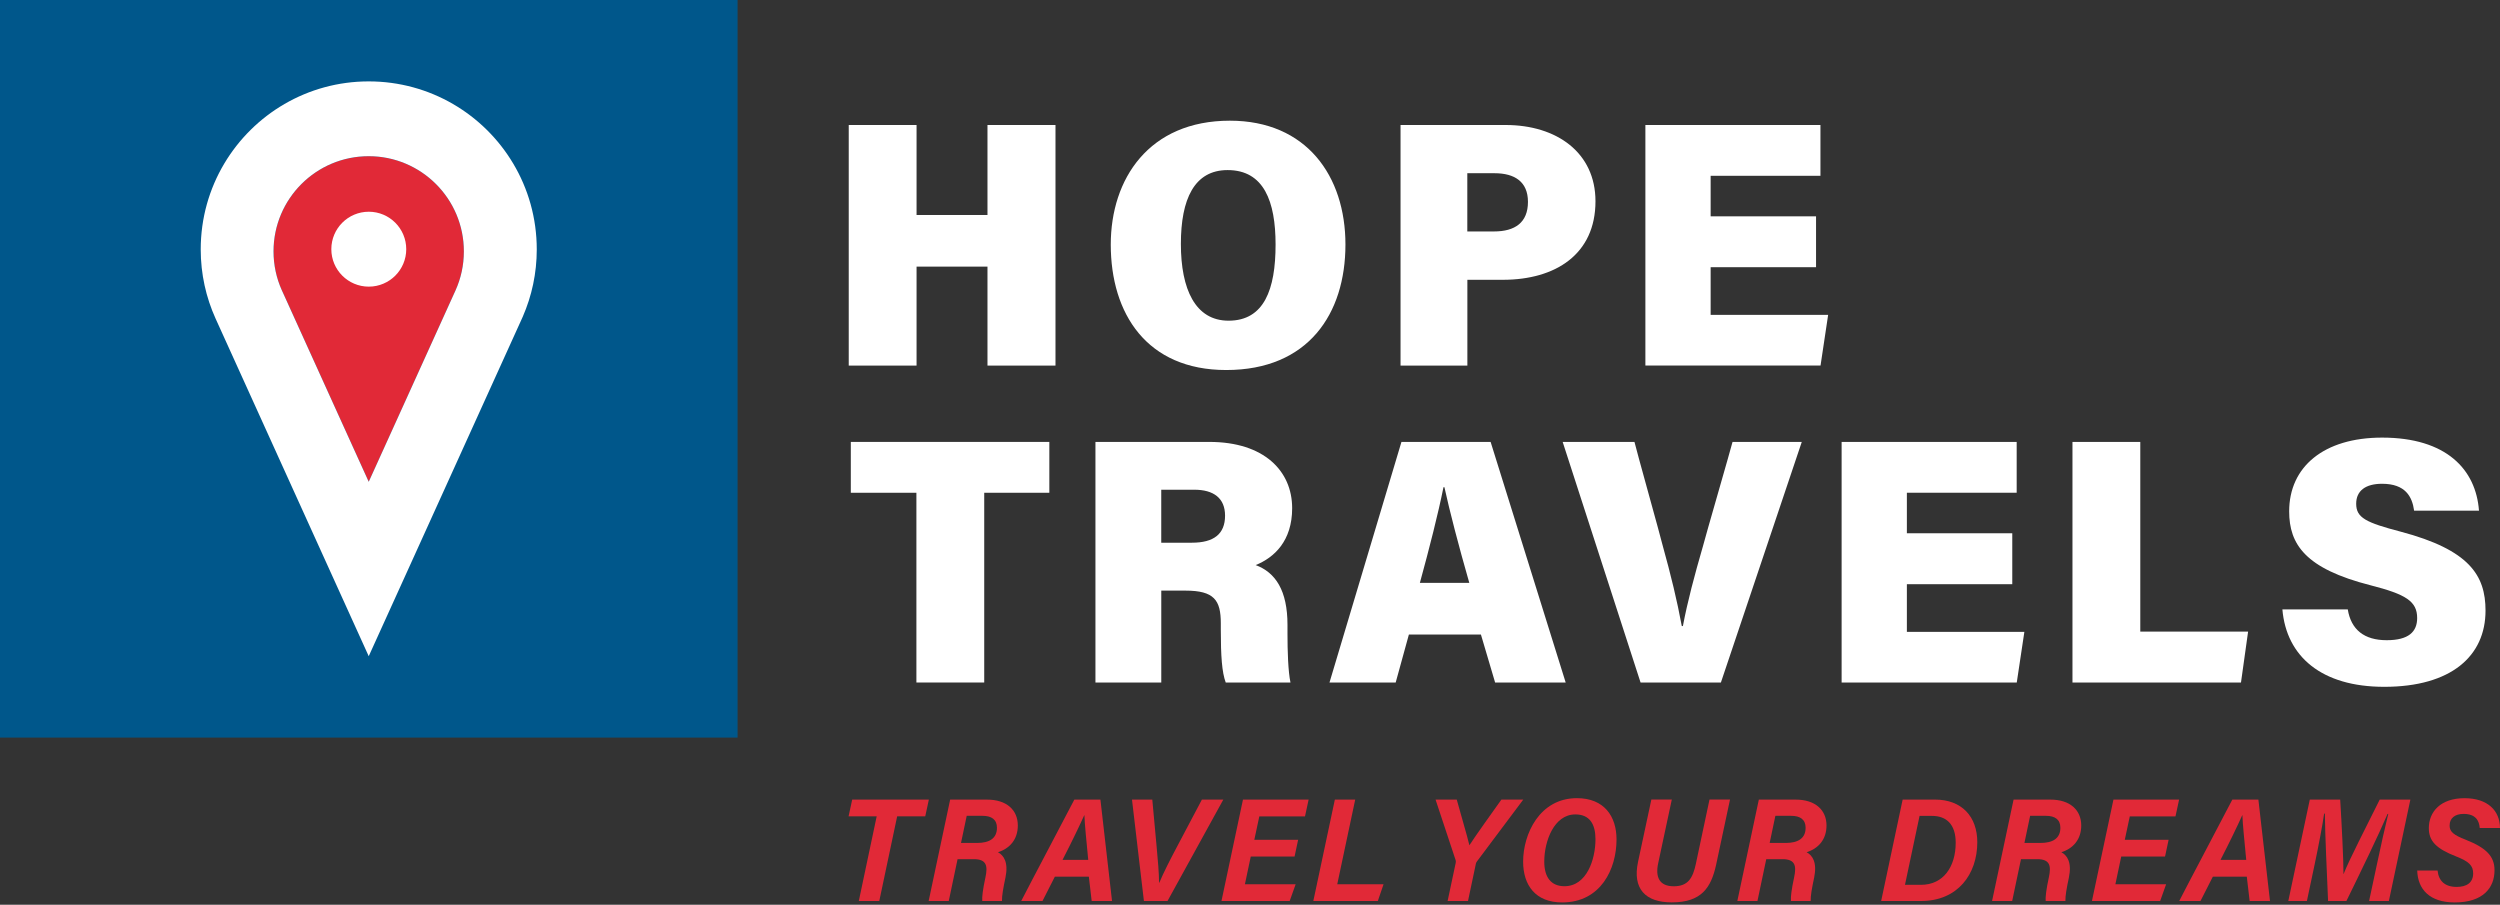
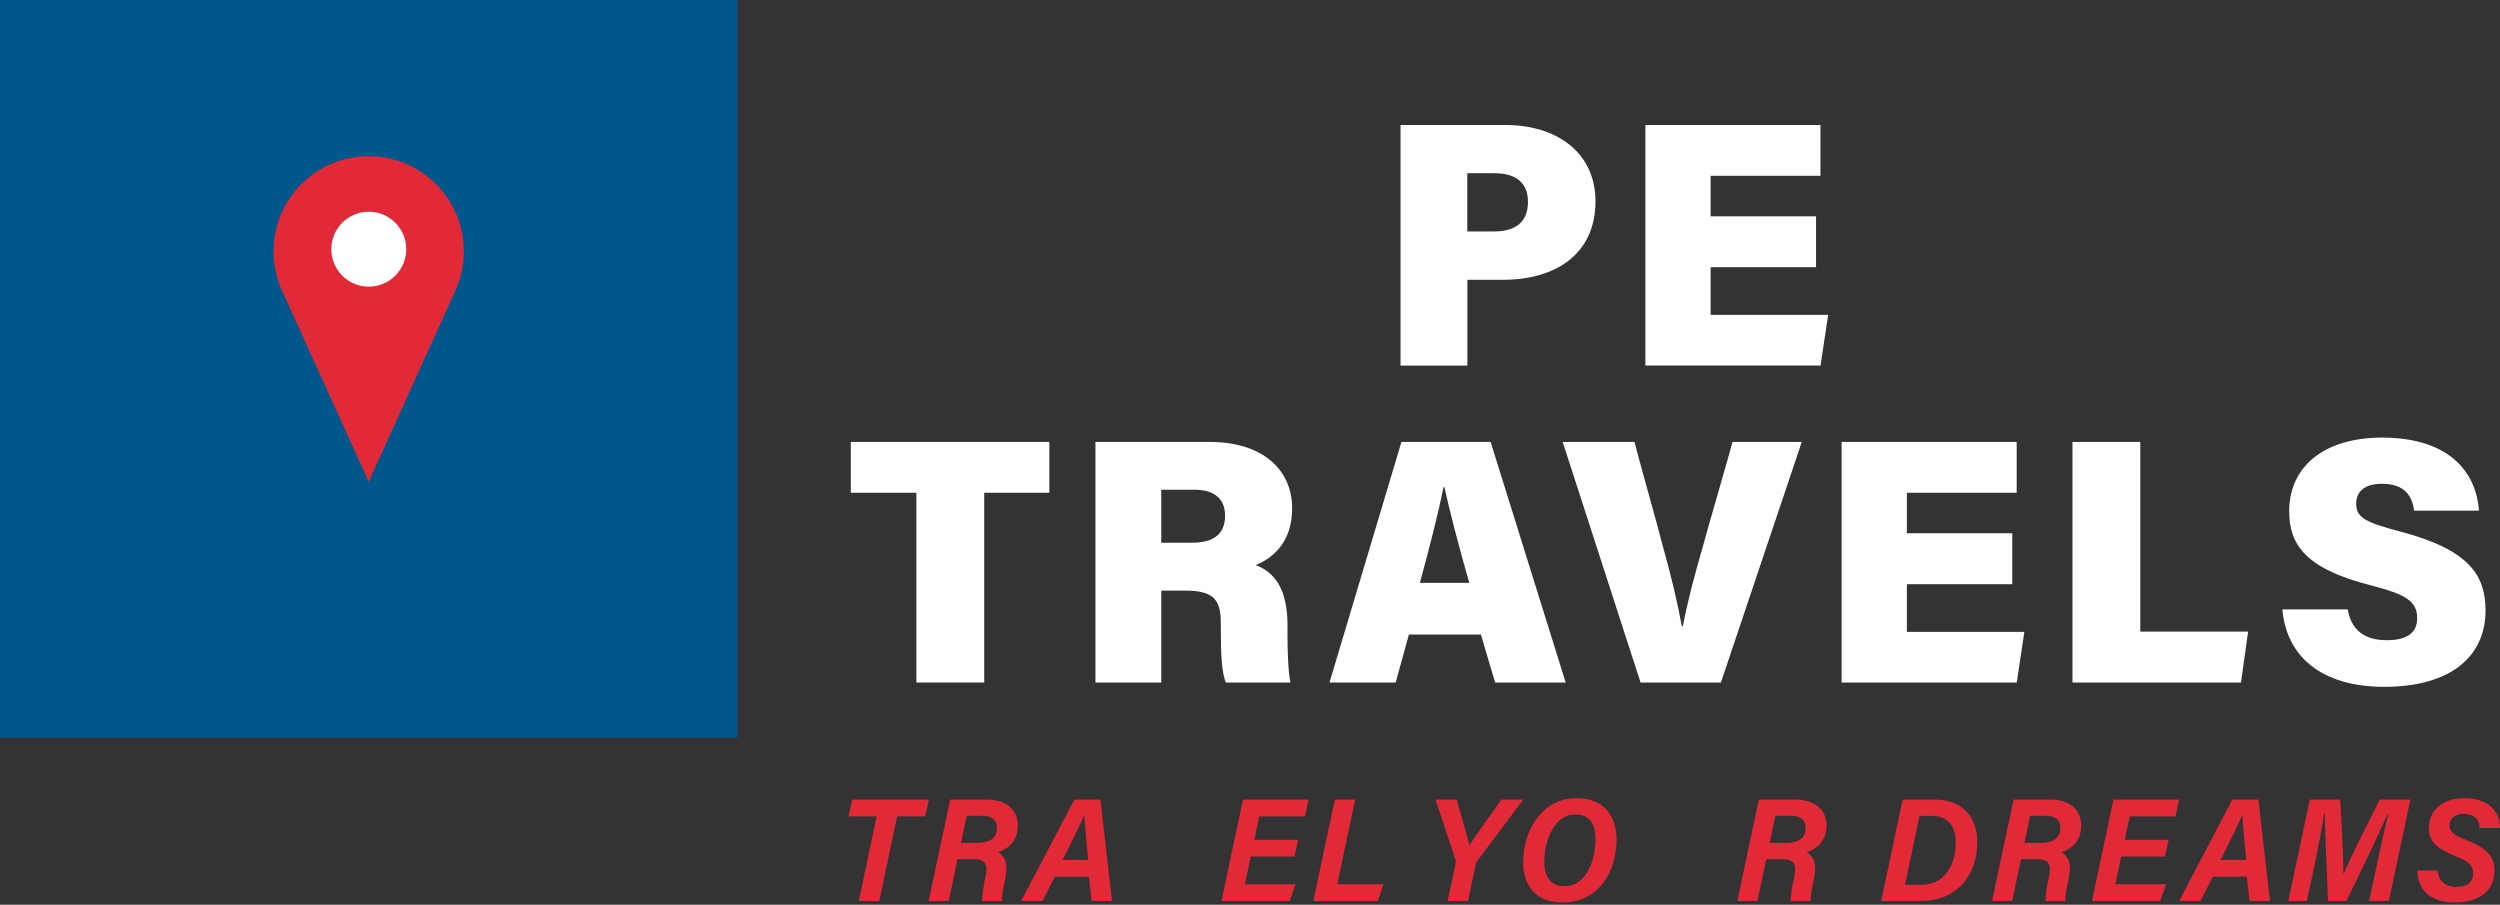
<svg xmlns="http://www.w3.org/2000/svg" width="829" height="300" viewBox="0 0 829 300" fill="none">
  <rect x="0" y="0" width="829" height="300" fill="#333333" stroke="none" />
  <path d="M290.71 270.7H281.39L282.59 265.14H308.01L306.81 270.7H297.5L291.57 298.77H284.78L290.71 270.7Z" fill="#E12937" />
  <path d="M317.53 284.9L314.61 298.77H307.94L315.07 265.15H327.31C333.8 265.15 337.51 268.6 337.51 273.73C337.51 278.34 334.85 281.36 330.92 282.6C332.86 283.64 334.45 285.95 333.41 291.02C332.67 294.48 332.21 297.04 332.26 298.77H325.71C325.62 297.31 325.89 295.04 326.78 290.89C327.57 287.17 327.19 284.9 322.92 284.9H317.53ZM318.67 279.52H324.02C327.99 279.52 330.59 278.07 330.59 274.49C330.59 271.73 328.76 270.53 325.84 270.53H320.56L318.67 279.52Z" fill="#E12937" />
  <path d="M349.79 290.7L345.69 298.77H338.64C341.27 293.57 352.96 271.53 356.25 265.15H364.9L368.75 298.77H362L361.06 290.7H349.79ZM360.86 285.14C360.21 278.27 359.69 273.4 359.59 270.33H359.54C357.96 273.86 355.36 279.25 352.33 285.14H360.86Z" fill="#E12937" />
-   <path d="M379.32 298.77L375.37 265.15H382.1L383.52 280.56C383.96 285.16 384.35 289.87 384.34 292.69H384.44C385.77 289.44 388.08 284.96 390.44 280.5L398.55 265.15H405.65L387.15 298.77H379.32Z" fill="#E12937" />
  <path d="M429.28 284.03H414.75L412.81 293.23H429.63L427.66 298.77H405.04L412.17 265.15H433.94L432.74 270.71H417.59L415.93 278.48H430.46L429.28 284.03Z" fill="#E12937" />
  <path d="M442.64 265.14H449.39L443.43 293.23H458.78L456.89 298.77H435.5L442.64 265.14Z" fill="#E12937" />
  <path d="M480.03 298.77L482.7 286.2C482.77 285.82 482.79 285.48 482.65 285.11L476.03 265.15H483.06C484.37 270.02 486.46 276.91 487.25 280.3C489.38 276.98 494.55 269.82 497.86 265.15H505.11L489.86 285.51C489.63 285.79 489.46 286.05 489.37 286.56L486.79 298.77H480.03Z" fill="#E12937" />
  <path d="M536.04 278.36C536.04 288.17 530.81 299.25 518 299.25C509.17 299.25 505.07 293.53 505.07 285.72C505.07 276.62 510.48 264.67 522.91 264.67C531.98 264.68 536.04 270.72 536.04 278.36ZM512.08 285.73C512.08 290.91 514.34 293.87 518.77 293.87C526.18 293.87 529.06 284.95 529.06 278.28C529.06 273.27 527.12 270.06 522.39 270.06C515.31 270.06 512.08 278.92 512.08 285.73Z" fill="#E12937" />
-   <path d="M554.37 265.14L549.85 286.27C548.86 290.89 550.27 293.89 555.02 293.89C559.74 293.89 561.32 291.21 562.33 286.53L566.87 265.13H573.67L569.06 286.78C567.39 294.38 564.19 299.23 554.36 299.23C545.56 299.23 541.29 294.69 543.17 285.81L547.59 265.13H554.37V265.14Z" fill="#E12937" />
  <path d="M585.69 284.9L582.77 298.77H576.1L583.23 265.15H595.47C601.95 265.15 605.67 268.6 605.67 273.73C605.67 278.34 603.01 281.36 599.08 282.6C601.02 283.64 602.61 285.95 601.57 291.02C600.83 294.48 600.37 297.04 600.42 298.77H593.87C593.78 297.31 594.05 295.04 594.94 290.89C595.73 287.17 595.35 284.9 591.08 284.9H585.69ZM586.82 279.52H592.17C596.14 279.52 598.74 278.07 598.74 274.49C598.74 271.73 596.91 270.53 593.99 270.53H588.71L586.82 279.52Z" fill="#E12937" />
  <path d="M630.92 265.14H641.62C650.57 265.14 655.67 270.82 655.67 279.28C655.67 289.91 649.16 298.77 637.05 298.77H623.79L630.92 265.14ZM631.69 293.41H636.98C644.47 293.41 648.51 287.36 648.51 279.45C648.51 273.26 645.36 270.55 640.65 270.55H636.53L631.69 293.41Z" fill="#E12937" />
  <path d="M670.16 284.9L667.24 298.77H660.57L667.7 265.15H679.94C686.42 265.15 690.14 268.6 690.14 273.73C690.14 278.34 687.48 281.36 683.55 282.6C685.49 283.64 687.08 285.95 686.04 291.02C685.3 294.48 684.84 297.04 684.89 298.77H678.34C678.25 297.31 678.52 295.04 679.41 290.89C680.2 287.17 679.82 284.9 675.55 284.9H670.16ZM671.3 279.52H676.65C680.62 279.52 683.22 278.07 683.22 274.49C683.22 271.73 681.39 270.53 678.47 270.53H673.19L671.3 279.52Z" fill="#E12937" />
  <path d="M717.93 284.03H703.4L701.46 293.23H718.28L716.31 298.77H693.69L700.82 265.15H722.59L721.39 270.71H706.24L704.58 278.48H719.11L717.93 284.03Z" fill="#E12937" />
  <path d="M733.78 290.7L729.68 298.77H722.63C725.26 293.57 736.95 271.53 740.24 265.15H748.88L752.73 298.77H745.98L745.04 290.7H733.78ZM744.85 285.14C744.2 278.27 743.68 273.4 743.58 270.33H743.53C741.95 273.86 739.35 279.25 736.32 285.14H744.85Z" fill="#E12937" />
  <path d="M788.28 286.19C789.48 280.46 791.01 273.68 791.95 269.89H791.72C788.79 276.76 782.98 288.75 778.07 298.77H771.99C771.62 290.19 770.98 276.37 770.93 269.79H770.68C770.14 273.7 768.74 280.97 767.51 286.75L764.97 298.77H758.8L765.93 265.15H776.01C776.5 273.17 777.1 284.78 777.1 289.81H777.15C778.85 285.36 784.84 273.8 789.11 265.15H799.28L792.15 298.77H785.59L788.28 286.19Z" fill="#E12937" />
  <path d="M808.3 288.66C808.64 292.06 810.66 294.1 814.62 294.1C817.96 294.1 820.1 292.7 820.1 289.6C820.1 286.98 818.67 285.66 814.42 283.98C807.82 281.4 805.4 278.9 805.4 274.6C805.4 269.18 809.3 264.68 817.22 264.68C825.01 264.68 828.97 268.9 829 274.57H822.28C822.09 272.15 820.96 269.89 816.93 269.89C814.01 269.89 812.29 271.33 812.29 273.76C812.29 275.76 813.54 276.86 817.6 278.44C824.58 281.2 827.18 284.03 827.18 288.58C827.18 294.36 823.43 299.25 813.98 299.25C805.67 299.25 801.74 294.9 801.55 288.67H808.3V288.66Z" fill="#E12937" />
-   <path d="M281.44 41.45H303.93V71.29H327.45V41.45H350V121.23H327.45V88.41H303.93V121.23H281.44V41.45Z" fill="white" />
-   <path d="M446.15 81.09C446.15 104.02 433.85 122.7 406.61 122.7C380.28 122.7 368.33 104.01 368.33 81.11C368.33 59.27 381.03 40.02 407.83 40.02C433.21 40.02 446.15 58.35 446.15 81.09ZM391.58 80.89C391.58 95.88 396.35 106.34 407.39 106.34C419.19 106.34 422.98 95.98 422.98 81.09C422.98 66.78 419.1 56.4 407.09 56.4C396.02 56.39 391.58 66.04 391.58 80.89Z" fill="white" />
  <path d="M464.41 41.45H499.26C516.22 41.45 529.06 50.61 529.06 66.74C529.06 84.3 515.84 92.78 498.35 92.78H486.58V121.23H464.42V41.45H464.41ZM486.57 76.75H495.4C502.37 76.75 506.67 73.81 506.67 66.93C506.67 60.23 502.21 57.44 495.59 57.44H486.56V76.75H486.57Z" fill="white" />
  <path d="M602.21 88.61H567.25V104.42H606.21L603.69 121.22H545.61V41.44H603.66V58.3H567.25V71.74H602.2V88.61H602.21Z" fill="white" />
  <path d="M303.88 163.4H282.13V146.54H347.96V163.4H326.37V226.32H303.88V163.4Z" fill="white" />
  <path d="M385.08 195.86V226.32H363.25V146.54H401.04C419.1 146.54 428.48 156.12 428.48 168.52C428.48 179.38 422.56 184.88 416.38 187.38C422.98 189.84 426.93 195.82 426.93 207.21V210.11C426.93 215.94 427.14 222.62 427.92 226.32H406.45C405.19 222.95 404.82 217.51 404.82 208.79V206.66C404.82 199.01 402.61 195.85 393.12 195.85H385.08V195.86ZM385.08 179.96H395.25C402.45 179.96 406.23 177.11 406.23 170.99C406.23 165.16 402.41 162.39 396.02 162.39H385.07V179.96H385.08Z" fill="white" />
  <path d="M467.19 210.4L462.81 226.32H440.86L464.72 146.54H494.29L519.18 226.32H495.78L491.07 210.4H467.19ZM487.22 193.28C483.65 180.84 480.71 169.53 478.97 161.56H478.66C476.92 170.23 473.99 181.76 470.83 193.28H487.22Z" fill="white" />
  <path d="M544.01 226.32L518.18 146.54H541.99C542.3 148.07 550.94 179.02 551.25 180.55C554.16 191.03 556.11 199.12 557.68 207.6H558.05C559.6 199.39 561.83 191.04 564.77 180.86C565.12 179.28 574.17 148.07 574.51 146.54H597.47L570.65 226.32H544.01Z" fill="white" />
  <path d="M667.27 193.71H632.32V209.52H671.28L668.76 226.32H610.68V146.54H668.73V163.4H632.32V176.84H667.27V193.71Z" fill="white" />
  <path d="M687.23 146.54H709.72V209.44H745.47L743.11 226.32H687.23V146.54Z" fill="white" />
  <path d="M778.52 202.08C779.62 208.82 783.98 212.29 791.44 212.29C798.72 212.29 801.53 209.48 801.53 204.95C801.53 199.39 797.83 197.09 786.08 194.08C764.43 188.56 759.09 180.51 759.09 169.55C759.09 154.81 770.55 145.11 789.89 145.11C811.27 145.11 821.02 155.72 822.03 169.33H800.52C799.88 164.68 797.63 160.42 789.89 160.42C784.45 160.42 781.31 162.71 781.31 167.04C781.31 171.71 784.56 173.28 796.07 176.3C818.84 182.34 824.2 190.76 824.2 202.48C824.2 217.5 812.86 227.75 790.61 227.75C769.82 227.75 758.18 217.7 756.84 202.08H778.52Z" fill="white" />
  <path d="M244.58 0H0V244.58H244.58V0Z" fill="#00578B" />
  <path d="M153.82 83.35C153.82 65.92 139.68 51.79 122.26 51.79C104.83 51.79 90.7 65.92 90.7 83.35C90.7 87.92 91.67 92.26 93.42 96.18L93.81 97.03L112.16 137.49L122.27 159.76L132.37 137.49L151.03 96.34C152.83 92.38 153.82 87.98 153.82 83.35Z" fill="#E12937" />
-   <path d="M177.99 82.71C177.99 72.29 175.14 62.54 170.16 54.2C160.44 37.9 142.63 26.99 122.27 26.99C101.91 26.99 84.1 37.91 74.38 54.22C69.41 62.55 66.56 72.3 66.56 82.71C66.56 90.88 68.32 98.64 71.48 105.63L71.49 105.65L109.15 188.68L122.27 217.6L135.39 188.7L172.79 106.26L173.37 104.97C176.34 98.14 177.99 90.62 177.99 82.71ZM153.82 83.35C153.82 87.98 152.83 92.38 151.03 96.34L132.37 137.49L122.27 159.76L112.16 137.49L93.81 97.03L93.42 96.18C91.67 92.26 90.7 87.91 90.7 83.35C90.7 65.92 104.83 51.79 122.26 51.79C139.69 51.79 153.82 65.92 153.82 83.35Z" fill="white" />
  <path d="M122.29 95.05C129.149 95.05 134.71 89.489 134.71 82.63C134.71 75.771 129.149 70.21 122.29 70.21C115.431 70.21 109.87 75.771 109.87 82.63C109.87 89.489 115.431 95.05 122.29 95.05Z" fill="white" />
</svg>